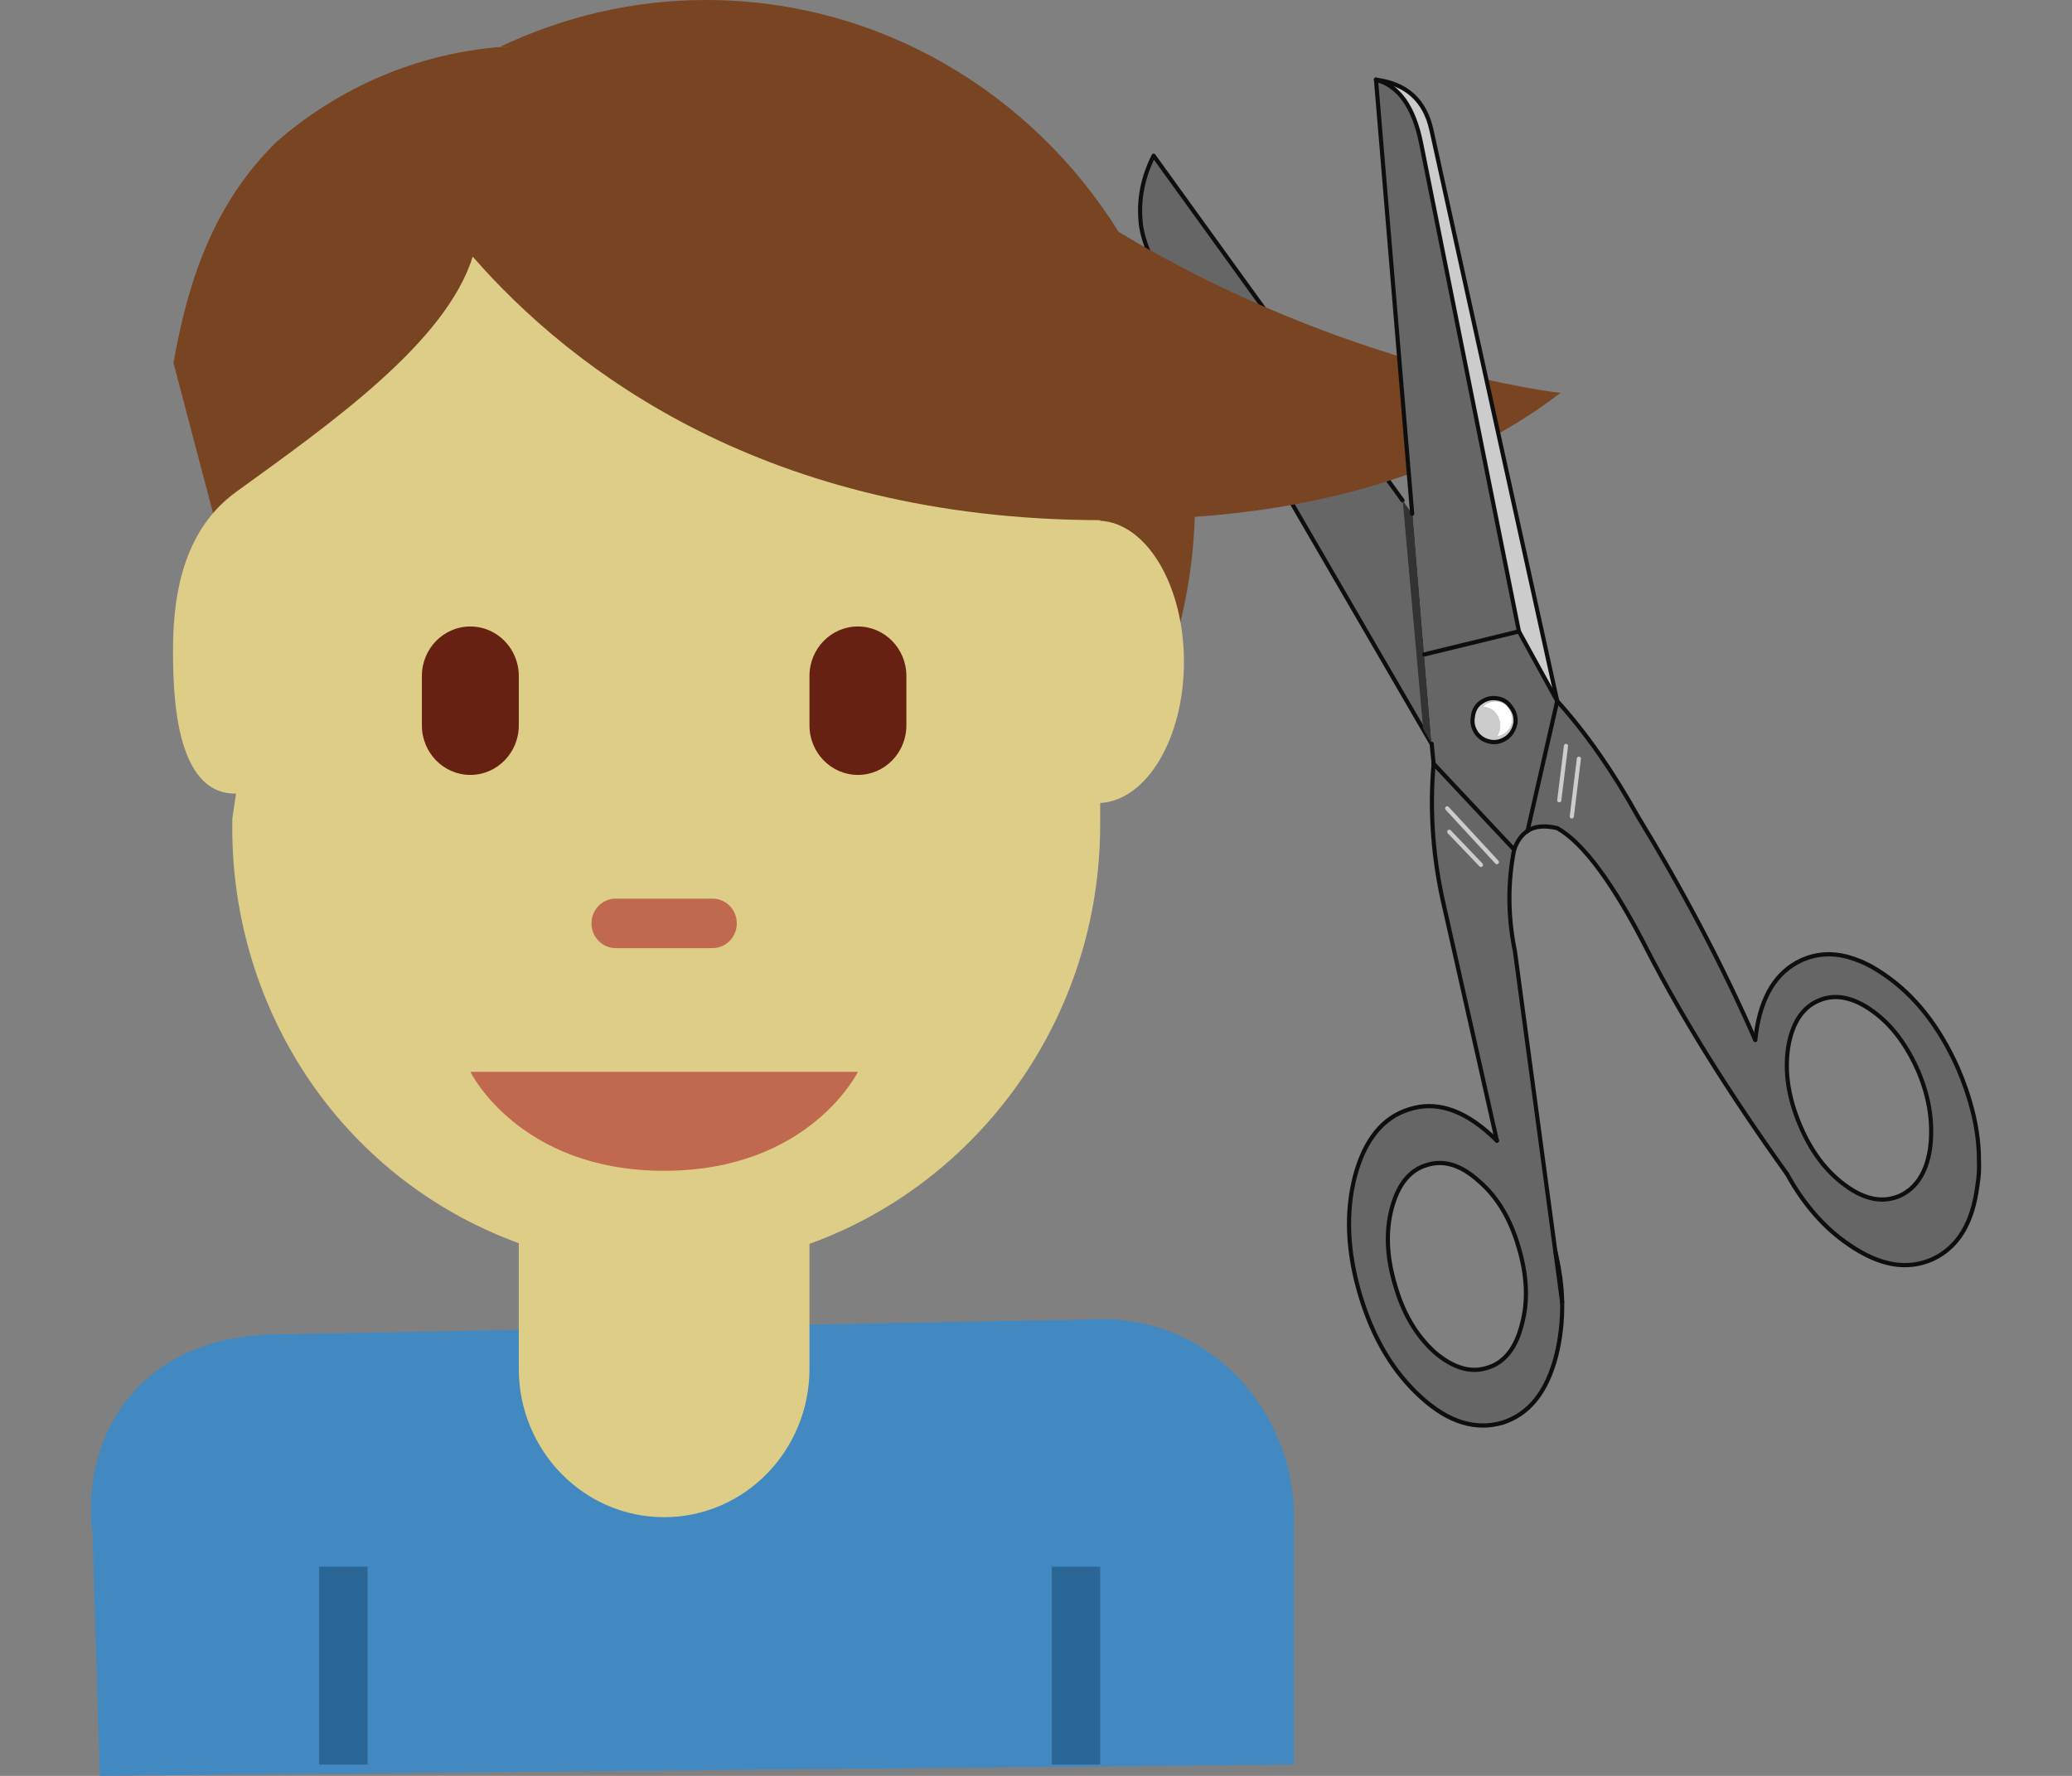
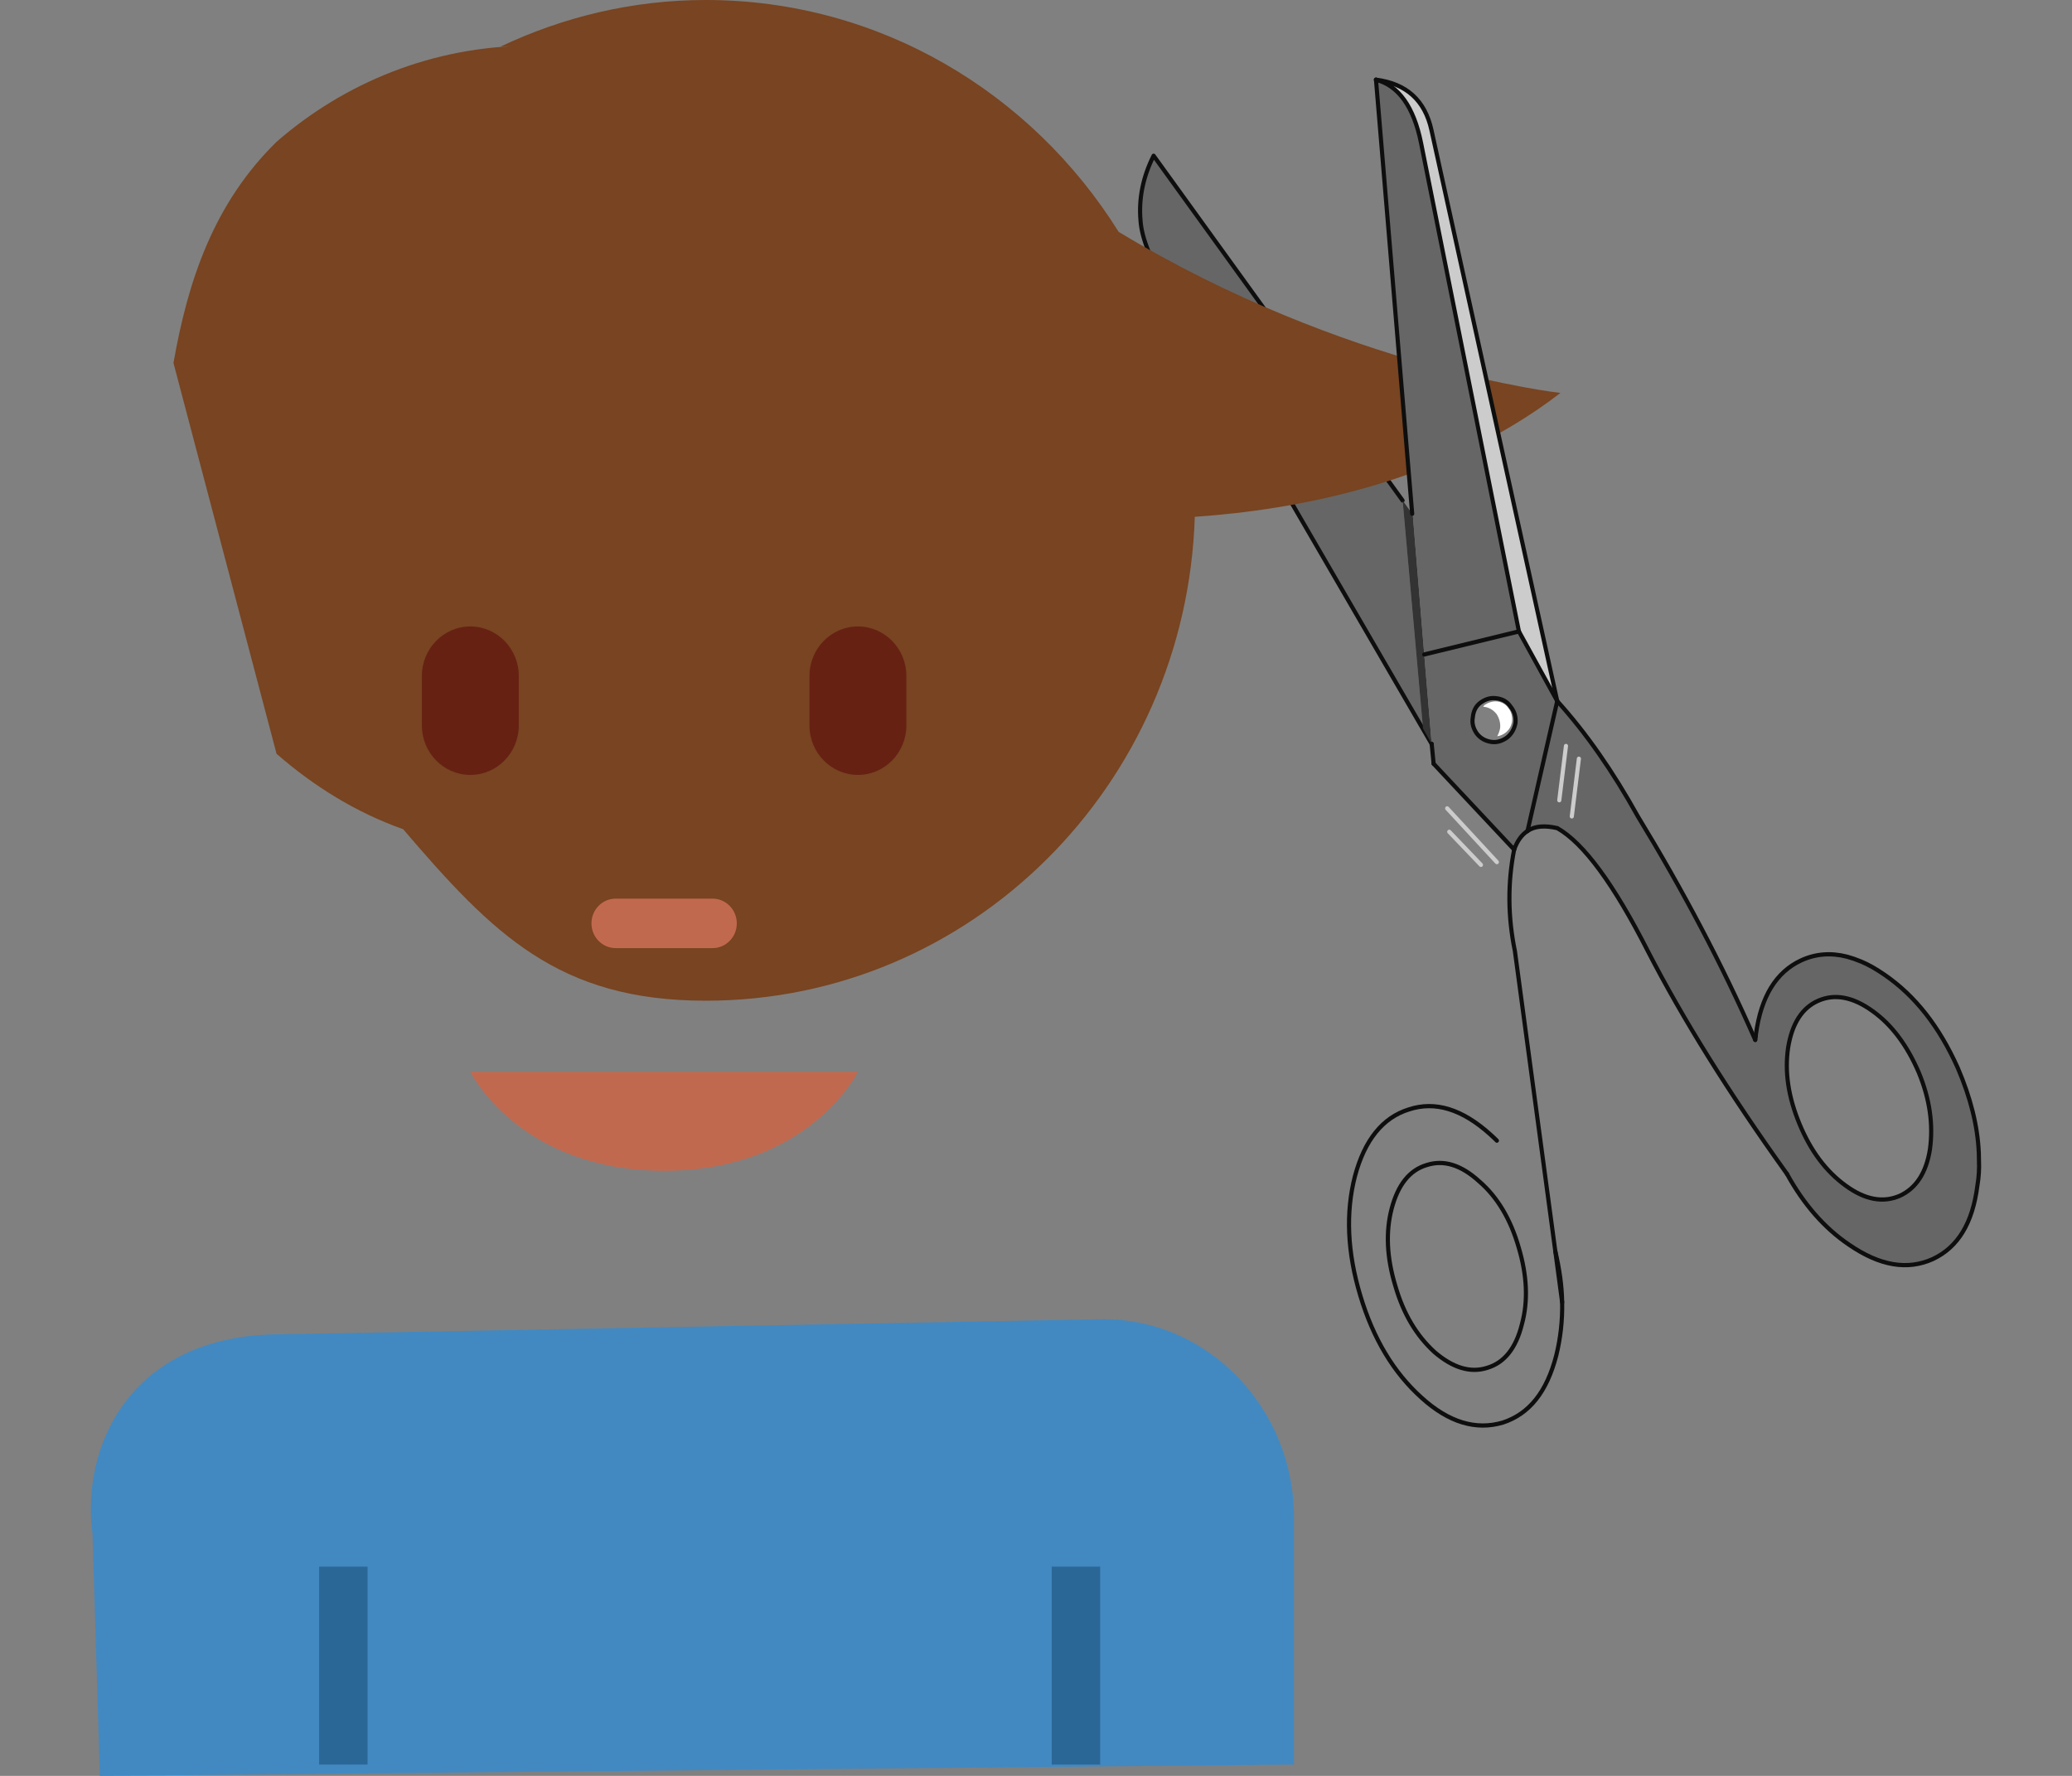
<svg xmlns="http://www.w3.org/2000/svg" xmlns:ns1="http://www.inkscape.org/namespaces/inkscape" xmlns:ns2="http://sodipodi.sourceforge.net/DTD/sodipodi-0.dtd" version="1.1" id="svg24" ns1:version="1.3.2 (091e20e, 2023-11-25, custom)" ns2:docname="03790.svg" ns1:export-xdpi="96" ns1:export-ydpi="96" ns1:export-filename="03790.png" x="0px" y="0px" width="350px" height="300px" viewBox="0 0 350 300" enable-background="new 0 0 350 300" xml:space="preserve">
  <rect x="0" y="0" width="350" height="300" fill="#808080" stroke="none" />
  <defs id="defs1">
		
		
	</defs>
  <ns2:namedview id="namedview26" fit-margin-bottom="0" fit-margin-right="0" ns1:current-layer="g1116" ns1:window-y="-9" ns1:window-x="-9" ns1:snap-global="false" ns1:window-height="991" ns1:window-width="1920" ns1:pageshadow="2" ns1:pageopacity="0" ns1:guide-bbox="true" ns1:pagecheckerboard="0" ns1:window-maximized="1" ns1:document-rotation="0" fit-margin-left="0" fit-margin-top="0" ns1:cy="150.07129" ns1:cx="174.99924" ns1:zoom="1.9857229" showgrid="false" guidetolerance="10" gridtolerance="10" objecttolerance="10" borderopacity="1" bordercolor="#666666" pagecolor="#ffffff" showguides="true" ns1:deskcolor="#d1d1d1" ns1:showpageshadow="2">
	</ns2:namedview>
  <g id="g1116" transform="translate(3.834,-0.34)">
    <g id="g2" transform="matrix(0.979,0,0,1,15.26,0)">
      <g id="g1071" transform="matrix(8.309,0.914,-0.914,8.309,34.578,-22.271)">
        <path id="path873" fill="#666666" d="m 24.67,14.817 0.212,0.292 v 0 L 18.505,6.632 C 18.069,6.064 17.815,5.609 17.753,5.253 17.664,4.814 17.708,4.368 17.878,3.921 l 5.87,6.363 z" />
        <path id="path909" fill="none" stroke="#0d0e0d" stroke-width="0.085" stroke-linecap="round" stroke-linejoin="round" d="M 24.882,15.109 18.505,6.632 C 18.069,6.064 17.815,5.609 17.753,5.253 17.664,4.814 17.708,4.368 17.878,3.921 l 5.87,6.363" />
      </g>
      <path id="path6" ns2:nodetypes="ccsccccccscc" fill="#784421" d="m 249.736,66.721 c 0,0 -36.949,-4.012 -76.221,-27.209 C 158.51,15.989 132.244,0.34 102.268,0.34 89.603,0.34 77.641,3.216 66.849,8.214 67.894,8.148 70.453,8.089 71.774,8.055 55.156,8.18 39.967,14.274 28.213,24.297 17.315,34.762 12.915,47.825 10.427,61.653 l 17.786,66.024 c 6.404,5.475 13.717,9.923 21.843,12.74 15.498,17.73 26.816,28.973 52.212,28.973 45.743,0 82.901,-36.355 84.38,-81.746 17.337,-1.161 42.833,-5.65 63.088,-20.923 z" />
      <path id="path8" ns2:nodetypes="sccccss" fill="#4289c1" d="m 170.322,223.2 -141.474,2.541 c -25.755,0.052 -34.434,18.824 -32.395,33.666 l 1.271,40.933 206.036,-1.906 V 256.637 C 203.759,238.171 188.784,222.868 170.322,223.2 Z" />
      <path id="path10" fill="#2a6797" d="m 161.962,264.997 h 8.36 v 33.437 h -8.36 z" />
-       <path id="path12" ns2:nodetypes="scccsscccssscscs" fill="#decd87" d="m 184.775,112.146 c 0,-12.94 -6.428,-23.415 -14.453,-23.841 V 88.213 C 112.751,88.054 79.238,62.968 62.06,43.691 57.446,58.178 37.656,71.803 21.225,83.448 12.755,89.453 10.35,99.577 10.35,109.961 c 0,7.102 0.199,24.612 10.875,24.447 l -0.635,4.17 c -0.679,31.067 17.938,60.487 49.419,71.783 v 21.199 c 0,13.852 11.226,25.078 25.078,25.078 13.852,0 25.078,-11.227 25.078,-25.078 v -21.09 c 29.2,-10.34 50.157,-38.119 50.157,-70.862 v -3.619 c 8.025,-0.428 14.453,-10.902 14.453,-23.843 z" />
      <path id="path14" fill="#c1694f" d="m 61.65,181.403 h 66.875 c 0,0 -8.36,16.719 -33.437,16.719 -25.077,0 -33.438,-16.719 -33.438,-16.719 z m 41.797,-20.898 h -16.72 c -2.307,0 -4.178,-1.872 -4.178,-4.179 0,-2.307 1.871,-4.18 4.178,-4.18 h 16.719 c 2.307,0 4.18,1.873 4.18,4.18 10e-4,2.307 -1.872,4.179 -4.179,4.179 z" />
      <path id="path16" fill="#662113" d="m 61.65,131.247 c -4.614,0 -8.36,-3.744 -8.36,-8.359 v -8.359 c 0,-4.615 3.746,-8.359 8.36,-8.359 4.614,0 8.36,3.744 8.36,8.359 v 8.359 c -0.001,4.615 -3.746,8.359 -8.36,8.359 z m 66.875,0 c -4.614,0 -8.36,-3.744 -8.36,-8.359 v -8.359 c 0,-4.615 3.746,-8.359 8.36,-8.359 4.614,0 8.36,3.744 8.36,8.359 v 8.359 c -0.001,4.615 -3.746,8.359 -8.36,8.359 z" />
-       <path id="path857" fill="#666666" d="m 215.21,219.209 c -2.254,-7.339 -2.535,-14.042 -0.935,-20.145 1.666,-6.132 4.786,-9.934 9.319,-11.31 4.57,-1.471 9.213,-0.026 14.031,4.212 0.365,0.311 0.757,0.687 1.149,1.064 l -9.035,-39.272 c -1.953,-8.088 -2.621,-16.254 -1.882,-24.396 l 13.894,14.503 c -1.122,5.591 -1.099,11.318 0.131,17.152 l 6.971,50.689 1.182,8.647 c 0.062,3.074 -0.29,6.091 -1.015,8.956 -1.638,6.197 -4.653,9.878 -9.224,11.348 -4.626,1.339 -9.307,-0.012 -14.031,-4.212 -4.819,-4.241 -8.328,-9.963 -10.555,-17.236 z m 5.406,-14.692 c -1.048,3.932 -0.841,8.263 0.62,12.993 1.395,4.758 3.657,8.451 6.775,11.239 3.127,2.628 6.17,3.587 9.108,2.654 2.966,-0.87 4.944,-3.335 5.964,-7.332 1.114,-3.96 0.881,-8.357 -0.552,-13.021 -1.395,-4.758 -3.685,-8.517 -6.814,-11.146 -3.118,-2.787 -6.133,-3.681 -9.07,-2.747 -2.966,0.868 -4.946,3.334 -6.031,7.36 z m 18.153,-58.539 -8.574,-9.081 z m -2.747,0.467 -5.469,-5.591 z" />
      <path id="path859" fill="#666666" d="m 283.348,176.012 c 0.086,-0.346 0.106,-0.665 0.125,-0.983 0.881,-6.342 3.476,-10.464 7.758,-12.432 2.535,-1.151 5.169,-1.337 7.941,-0.65 0.787,0.21 1.601,0.485 2.443,0.826 1.31,0.531 2.637,1.286 4.049,2.239 5.309,3.566 9.457,8.785 12.633,15.734 2.18,4.968 3.444,9.781 3.631,14.431 0.006,0.384 0.015,0.768 0.023,1.153 0.069,1.444 -0.021,2.877 -0.271,4.3 -0.814,6.314 -3.344,10.408 -7.692,12.405 -4.376,1.931 -9.124,1.151 -14.434,-2.414 -4.299,-2.831 -7.88,-6.895 -10.727,-11.969 -10.1,-13.784 -18.042,-26.311 -23.981,-37.593 -5.875,-11.31 -11.066,-18.259 -15.638,-20.819 -2.144,-0.487 -3.878,-0.373 -5.148,0.475 l 5.128,-21.938 c 5,5.402 9.611,11.898 13.9,19.461 7.752,12.453 14.568,25.069 20.26,37.774 z m 30.147,18.473 c 0.579,-4.122 -0.012,-8.445 -1.932,-12.98 -2.015,-4.573 -4.643,-8.034 -7.951,-10.354 -3.429,-2.424 -6.529,-2.971 -9.355,-1.774 -2.826,1.197 -4.563,3.87 -5.235,7.954 -0.609,4.055 0.02,8.285 1.968,12.886 1.921,4.535 4.549,7.996 7.978,10.419 3.337,2.386 6.436,2.933 9.328,1.708 2.799,-1.262 4.563,-3.869 5.199,-7.859 z m -61.796,-56.23 1.223,-9.742 z m -2.162,-2.728 1.155,-9.17 z" />
      <path id="path861" fill="#cccccc" d="m 249.187,118.777 -6.614,-11.772 -16.891,-82.533 c -1.249,-6.06 -3.866,-9.68 -7.77,-10.662 5.235,0.65 8.449,3.477 9.571,8.505 z" />
      <path id="path863" fill="#333333" d="m 222.508,84.883 v 0 l 1.65,2.248 0.093,0.038 1.987,23.731 1.285,15.114 v 0 l -1.497,-2.621 z" />
      <path id="path865" fill="#666666" d="m 224.251,87.169 -0.093,-0.038 -6.246,-73.321 c 3.904,0.982 6.522,4.602 7.77,10.662 l 16.891,82.533 -16.335,3.894 z" />
      <path id="path867" fill="#666666" d="m 226.239,110.899 16.335,-3.894 6.614,11.772 -5.128,21.938 c -1.033,0.67 -1.769,1.679 -2.309,3.148 l -13.894,-14.503 -0.333,-3.347 v 0 0 z m 8.38,10.637 c -0.193,1.012 0.104,1.894 0.691,2.73 0.653,0.809 1.457,1.244 2.535,1.408 0.983,0.126 1.865,-0.17 2.702,-0.757 0.808,-0.653 1.244,-1.457 1.436,-2.468 0.098,-1.05 -0.198,-1.932 -0.85,-2.741 -0.587,-0.836 -1.392,-1.271 -2.375,-1.397 -1.077,-0.164 -1.959,0.132 -2.796,0.719 -0.837,0.586 -1.245,1.457 -1.343,2.506 z" />
-       <path id="path869" fill="#cccccc" d="m 235.31,124.266 c -0.587,-0.836 -0.882,-1.718 -0.691,-2.73 0.098,-1.049 0.505,-1.919 1.342,-2.506 0.835,-0.587 1.719,-0.883 2.796,-0.719 0.983,0.125 1.788,0.561 2.375,1.397 0.653,0.809 0.948,1.691 0.85,2.741 -0.193,1.011 -0.627,1.816 -1.436,2.468 -0.837,0.587 -1.719,0.883 -2.702,0.757 -1.077,-0.164 -1.881,-0.599 -2.534,-1.408 z m 1.295,-4.812 c -0.038,0.094 -0.142,0.215 -0.207,0.243 l 0.093,0.038 c 0.89,0.088 1.6,0.485 2.226,1.228 0.437,0.667 0.706,1.484 0.617,2.374 -0.095,0.506 -0.285,0.974 -0.502,1.376 0.516,-0.063 0.976,-0.258 1.446,-0.613 0.639,-0.503 0.998,-1.12 1.114,-1.944 0.051,-0.797 -0.125,-1.575 -0.6,-2.149 -0.437,-0.667 -1.148,-1.064 -1.972,-1.18 -0.796,-0.051 -1.547,0.19 -2.215,0.627 z" />
      <path id="path871" fill="#ffffff" d="m 236.399,119.697 c 0.066,-0.028 0.169,-0.149 0.207,-0.243 0.668,-0.438 1.419,-0.678 2.215,-0.627 0.825,0.116 1.535,0.512 1.972,1.18 0.476,0.574 0.65,1.352 0.6,2.149 -0.116,0.824 -0.475,1.442 -1.114,1.945 -0.47,0.354 -0.93,0.548 -1.446,0.612 0.217,-0.402 0.407,-0.87 0.502,-1.375 0.089,-0.89 -0.179,-1.707 -0.617,-2.375 -0.626,-0.743 -1.336,-1.14 -2.226,-1.227 z" />
      <line id="line875" fill="none" stroke="#0d0e0d" stroke-width="0.714" stroke-linecap="round" stroke-linejoin="round" x1="227.857" y1="129.361" x2="241.75" y2="143.864" />
      <path id="path877" fill="none" stroke="#0d0e0d" stroke-width="0.714" stroke-linecap="round" stroke-linejoin="round" d="m 220.616,204.517 c 1.086,-4.026 3.066,-6.492 6.03,-7.36 2.937,-0.934 5.952,-0.041 9.07,2.747 3.129,2.628 5.419,6.388 6.814,11.146 1.432,4.664 1.666,9.061 0.552,13.021 -1.019,3.998 -2.998,6.463 -5.964,7.332 -2.937,0.933 -5.98,-0.027 -9.108,-2.654 -3.118,-2.789 -5.38,-6.481 -6.775,-11.239 -1.461,-4.73 -1.667,-9.061 -0.619,-12.993" />
      <path id="path879" fill="none" stroke="#0d0e0d" stroke-width="0.714" stroke-linecap="round" stroke-linejoin="round" d="m 250.035,220.352 -1.182,-8.647 -6.971,-50.689 c -1.23,-5.835 -1.253,-11.561 -0.133,-17.152" />
      <path id="path881" fill="none" stroke="#0d0e0d" stroke-width="0.714" stroke-linecap="round" stroke-linejoin="round" d="m 283.348,176.012 c 0.086,-0.346 0.106,-0.665 0.125,-0.983 0.881,-6.342 3.476,-10.464 7.758,-12.432 2.535,-1.151 5.169,-1.337 7.941,-0.65 0.787,0.21 1.601,0.485 2.443,0.826 1.31,0.531 2.637,1.286 4.049,2.239 5.309,3.566 9.457,8.785 12.633,15.734 2.18,4.968 3.444,9.781 3.631,14.431 0.006,0.384 0.015,0.768 0.023,1.153 0.069,1.444 -0.021,2.877 -0.271,4.3 -0.814,6.314 -3.344,10.408 -7.692,12.405 -4.376,1.931 -9.124,1.151 -14.434,-2.414 -4.299,-2.831 -7.88,-6.895 -10.727,-11.969" />
      <path id="path883" fill="none" stroke="#0d0e0d" stroke-width="0.714" stroke-linecap="round" stroke-linejoin="round" d="m 313.495,194.485 c -0.636,3.99 -2.401,6.597 -5.199,7.86 -2.892,1.225 -5.991,0.678 -9.328,-1.708 -3.429,-2.423 -6.057,-5.884 -7.978,-10.419 -1.948,-4.601 -2.577,-8.831 -1.969,-12.886 0.674,-4.084 2.411,-6.757 5.237,-7.954 2.826,-1.196 5.926,-0.65 9.355,1.774 3.308,2.32 5.937,5.78 7.951,10.354 1.921,4.534 2.51,8.857 1.931,12.979" />
      <line id="line885" fill="none" stroke="#0d0e0d" stroke-width="0.714" stroke-linecap="round" stroke-linejoin="round" x1="226.239" y1="110.899" x2="242.574" y2="107.005" />
      <path id="path887" fill="none" stroke="#0d0e0d" stroke-width="0.714" stroke-linecap="round" stroke-linejoin="round" d="m 244.059,140.716 c -1.033,0.67 -1.769,1.679 -2.309,3.148" />
      <path id="path889" fill="none" stroke="#0d0e0d" stroke-width="0.714" stroke-linecap="round" stroke-linejoin="round" d="m 288.826,198.652 c -10.1,-13.784 -18.042,-26.311 -23.981,-37.593 -5.875,-11.31 -11.066,-18.259 -15.638,-20.819 -2.144,-0.487 -3.878,-0.372 -5.148,0.475" />
      <line id="line891" fill="none" stroke="#0d0e0d" stroke-width="0.714" stroke-linecap="round" stroke-linejoin="round" x1="227.523" y1="126.014" x2="227.523" y2="126.014" />
      <line id="line893" fill="none" stroke="#0d0e0d" stroke-width="0.714" stroke-linecap="round" stroke-linejoin="round" x1="227.523" y1="126.014" x2="227.857" y2="129.361" />
      <path id="path895" fill="none" stroke="#0d0e0d" stroke-width="0.714" stroke-linecap="round" stroke-linejoin="round" d="m 235.961,119.03 c 0.835,-0.587 1.719,-0.883 2.796,-0.719 0.983,0.125 1.788,0.561 2.375,1.397 0.653,0.809 0.948,1.691 0.85,2.741 -0.193,1.011 -0.627,1.816 -1.436,2.468 -0.837,0.587 -1.719,0.883 -2.702,0.757 -1.078,-0.164 -1.882,-0.599 -2.535,-1.408 -0.587,-0.836 -0.882,-1.718 -0.691,-2.73 0.099,-1.049 0.507,-1.92 1.343,-2.506" />
-       <path id="path897" fill="none" stroke="#0d0e0d" stroke-width="0.714" stroke-linecap="round" stroke-linejoin="round" d="m 227.857,129.361 c -0.739,8.141 -0.071,16.308 1.882,24.396 l 9.035,39.272" />
      <path id="path899" fill="none" stroke="#0d0e0d" stroke-width="0.714" stroke-linecap="round" stroke-linejoin="round" d="m 248.852,211.705 c 0.709,2.955 1.138,5.797 1.182,8.647 0.062,3.074 -0.29,6.091 -1.015,8.956 -1.638,6.197 -4.653,9.878 -9.224,11.348 -4.626,1.339 -9.307,-0.012 -14.031,-4.212 -4.819,-4.24 -8.328,-9.962 -10.555,-17.235 -2.256,-7.339 -2.536,-14.042 -0.935,-20.145 1.666,-6.132 4.785,-9.934 9.319,-11.31 4.57,-1.471 9.213,-0.026 14.031,4.212 0.363,0.311 0.755,0.687 1.148,1.064" />
      <path id="path901" fill="none" stroke="#0d0e0d" stroke-width="0.714" stroke-linecap="round" stroke-linejoin="round" d="m 249.187,118.777 c 5,5.402 9.611,11.898 13.9,19.461 7.754,12.452 14.571,25.069 20.261,37.774" />
      <line id="line903" fill="none" stroke="#0d0e0d" stroke-width="0.714" stroke-linecap="round" stroke-linejoin="round" x1="249.187" y1="118.777" x2="244.059" y2="140.716" />
      <path id="path905" fill="none" stroke="#0d0e0d" stroke-width="0.714" stroke-linecap="round" stroke-linejoin="round" d="M 242.574,107.005 225.683,24.472 c -1.249,-6.06 -3.866,-9.68 -7.77,-10.662" />
      <line id="line907" fill="none" stroke="#0d0e0d" stroke-width="0.714" stroke-linecap="round" stroke-linejoin="round" x1="217.912" y1="13.81" x2="224.158" y2="87.131" />
      <line id="line911" fill="none" stroke="#0d0e0d" stroke-width="0.714" stroke-linecap="round" stroke-linejoin="round" x1="249.187" y1="118.777" x2="242.574" y2="107.005" />
      <path id="path913" fill="none" stroke="#0d0e0d" stroke-width="0.714" stroke-linecap="round" stroke-linejoin="round" d="M 249.187,118.777 227.482,22.314 c -1.122,-5.028 -4.335,-7.854 -9.571,-8.505" />
      <line id="line915" fill="none" stroke="#cccccc" stroke-width="0.714" stroke-linecap="round" stroke-linejoin="round" x1="230.553" y1="140.854" x2="236.022" y2="146.445" />
      <line id="line917" fill="none" stroke="#cccccc" stroke-width="0.714" stroke-linecap="round" stroke-linejoin="round" x1="250.692" y1="126.357" x2="249.537" y2="135.527" />
      <line id="line919" fill="none" stroke="#cccccc" stroke-width="0.714" stroke-linecap="round" stroke-linejoin="round" x1="252.922" y1="128.513" x2="251.699" y2="138.255" />
      <line id="line921" fill="none" stroke="#cccccc" stroke-width="0.714" stroke-linecap="round" stroke-linejoin="round" x1="230.195" y1="136.897" x2="238.769" y2="145.978" />
      <path id="path1073" fill="#2a6797" d="m 35.556,264.997 h 8.36 v 33.437 h -8.36 z" />
    </g>
  </g>
</svg>